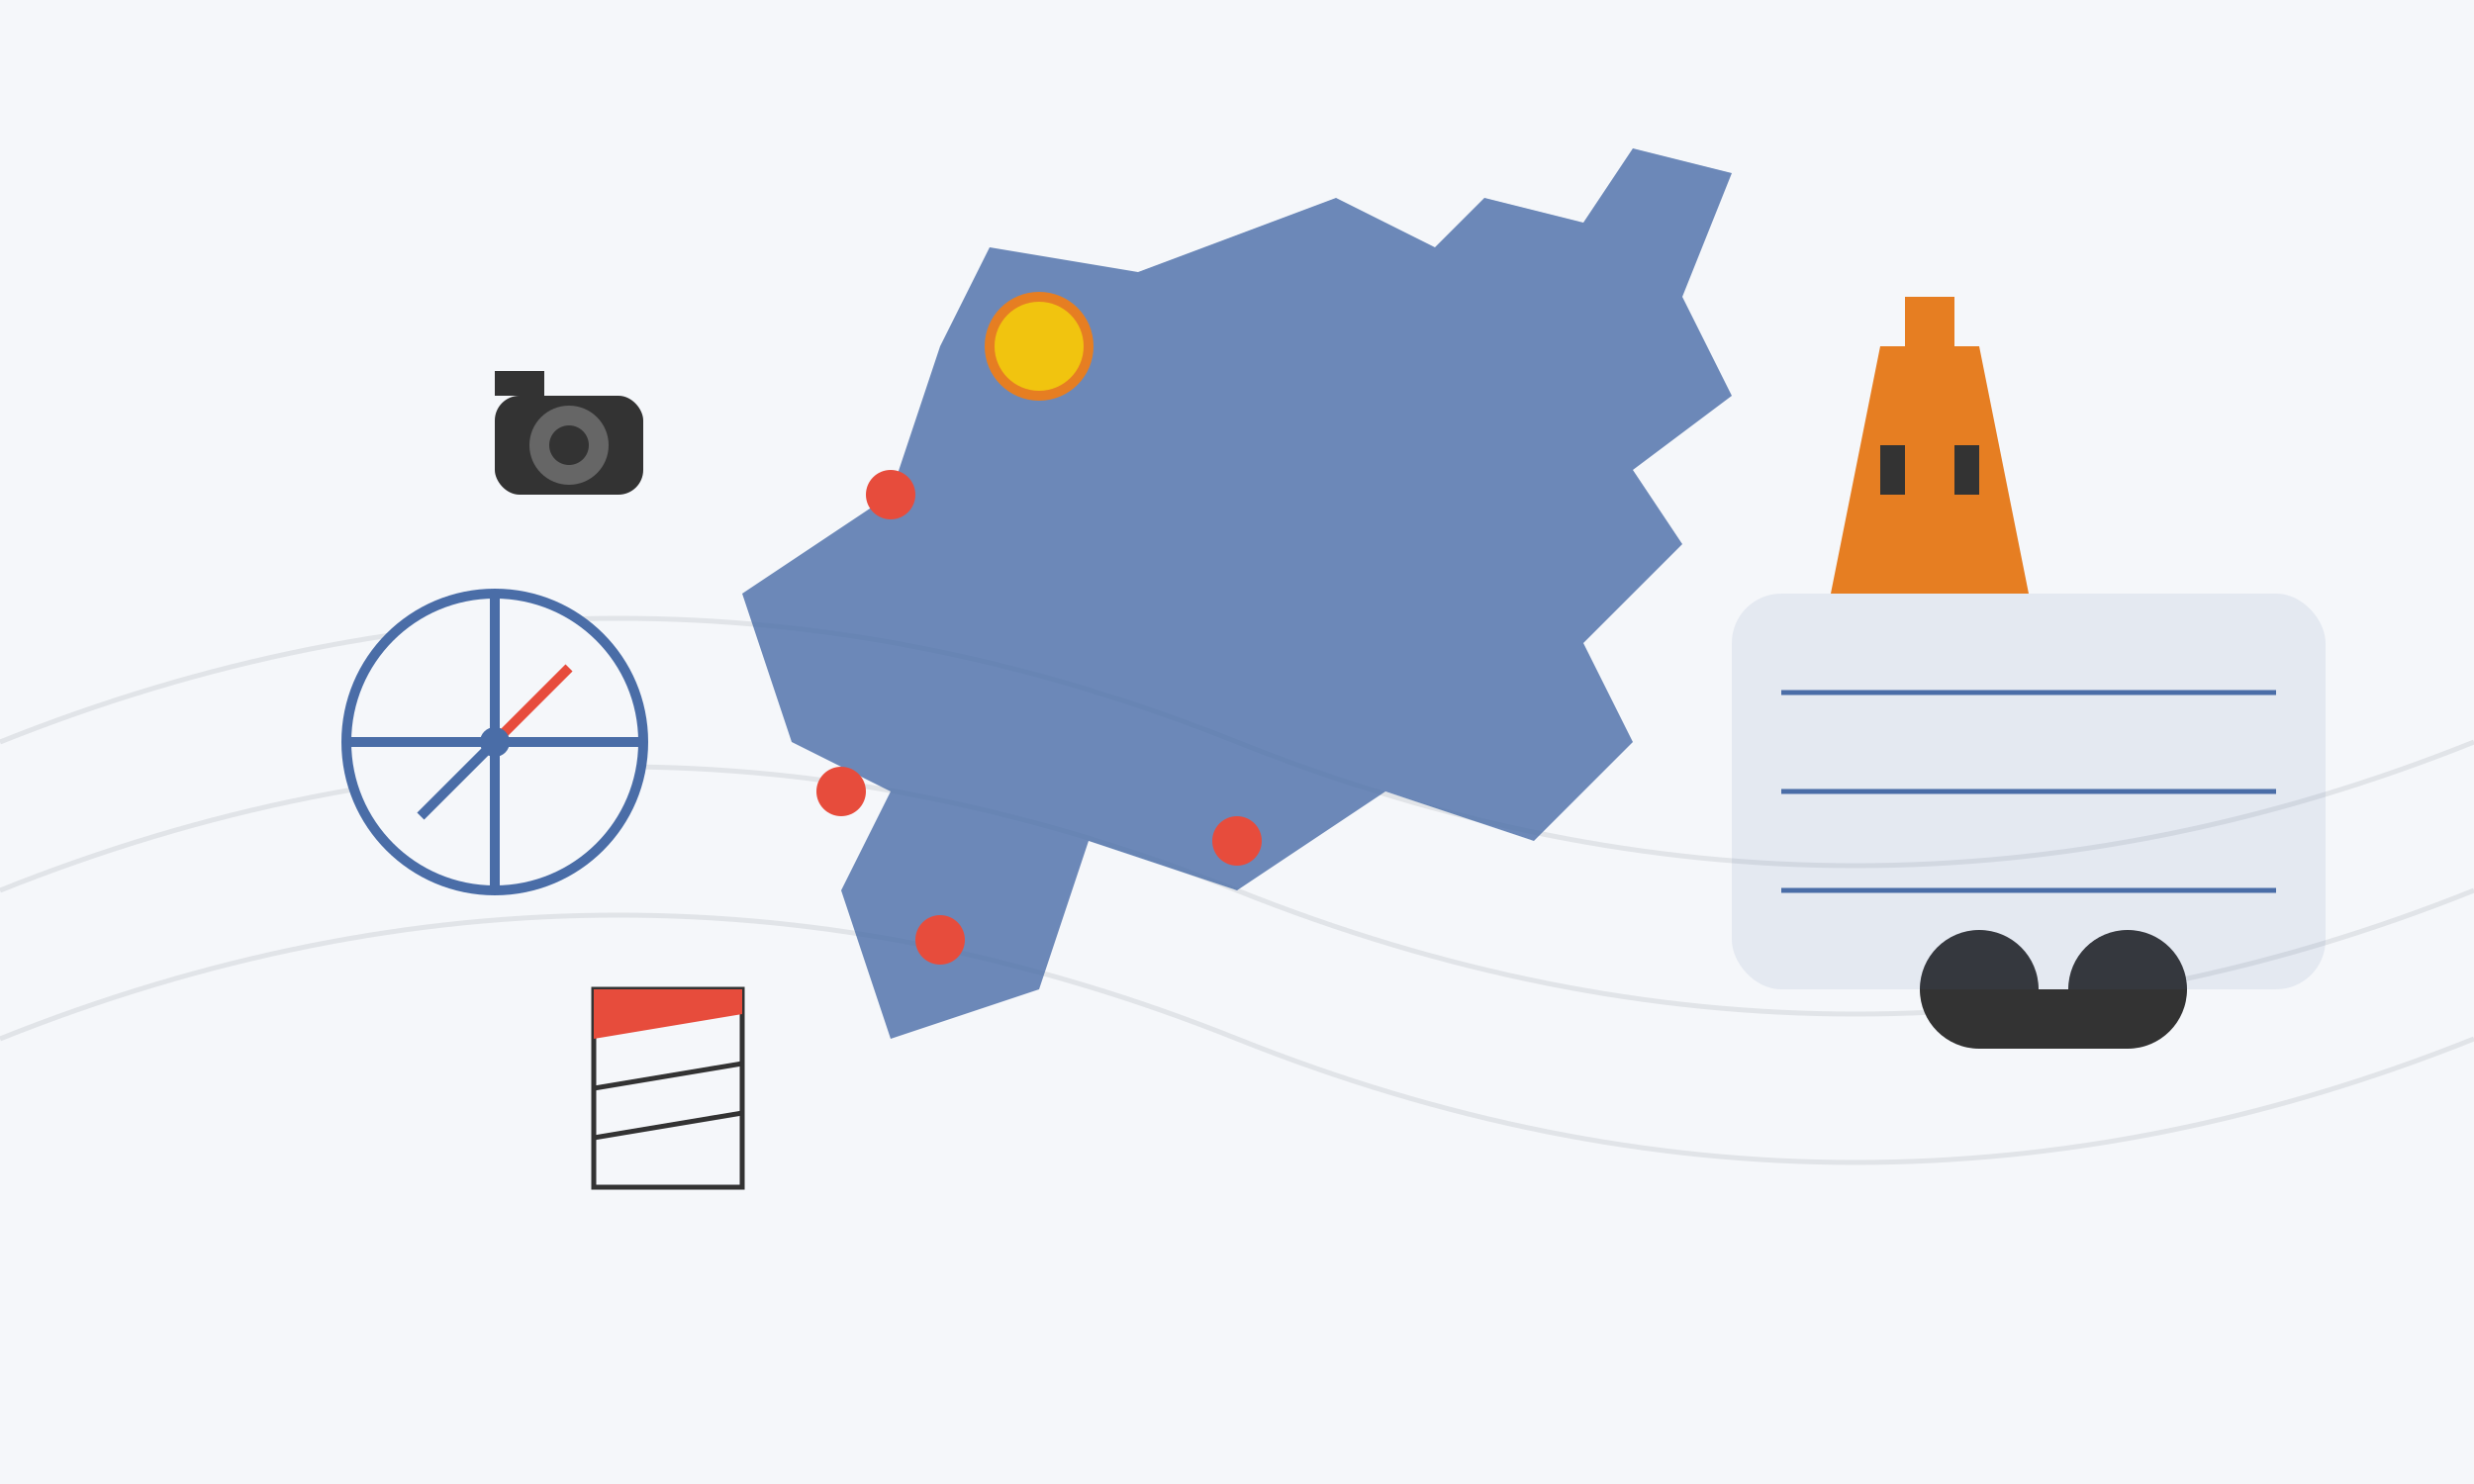
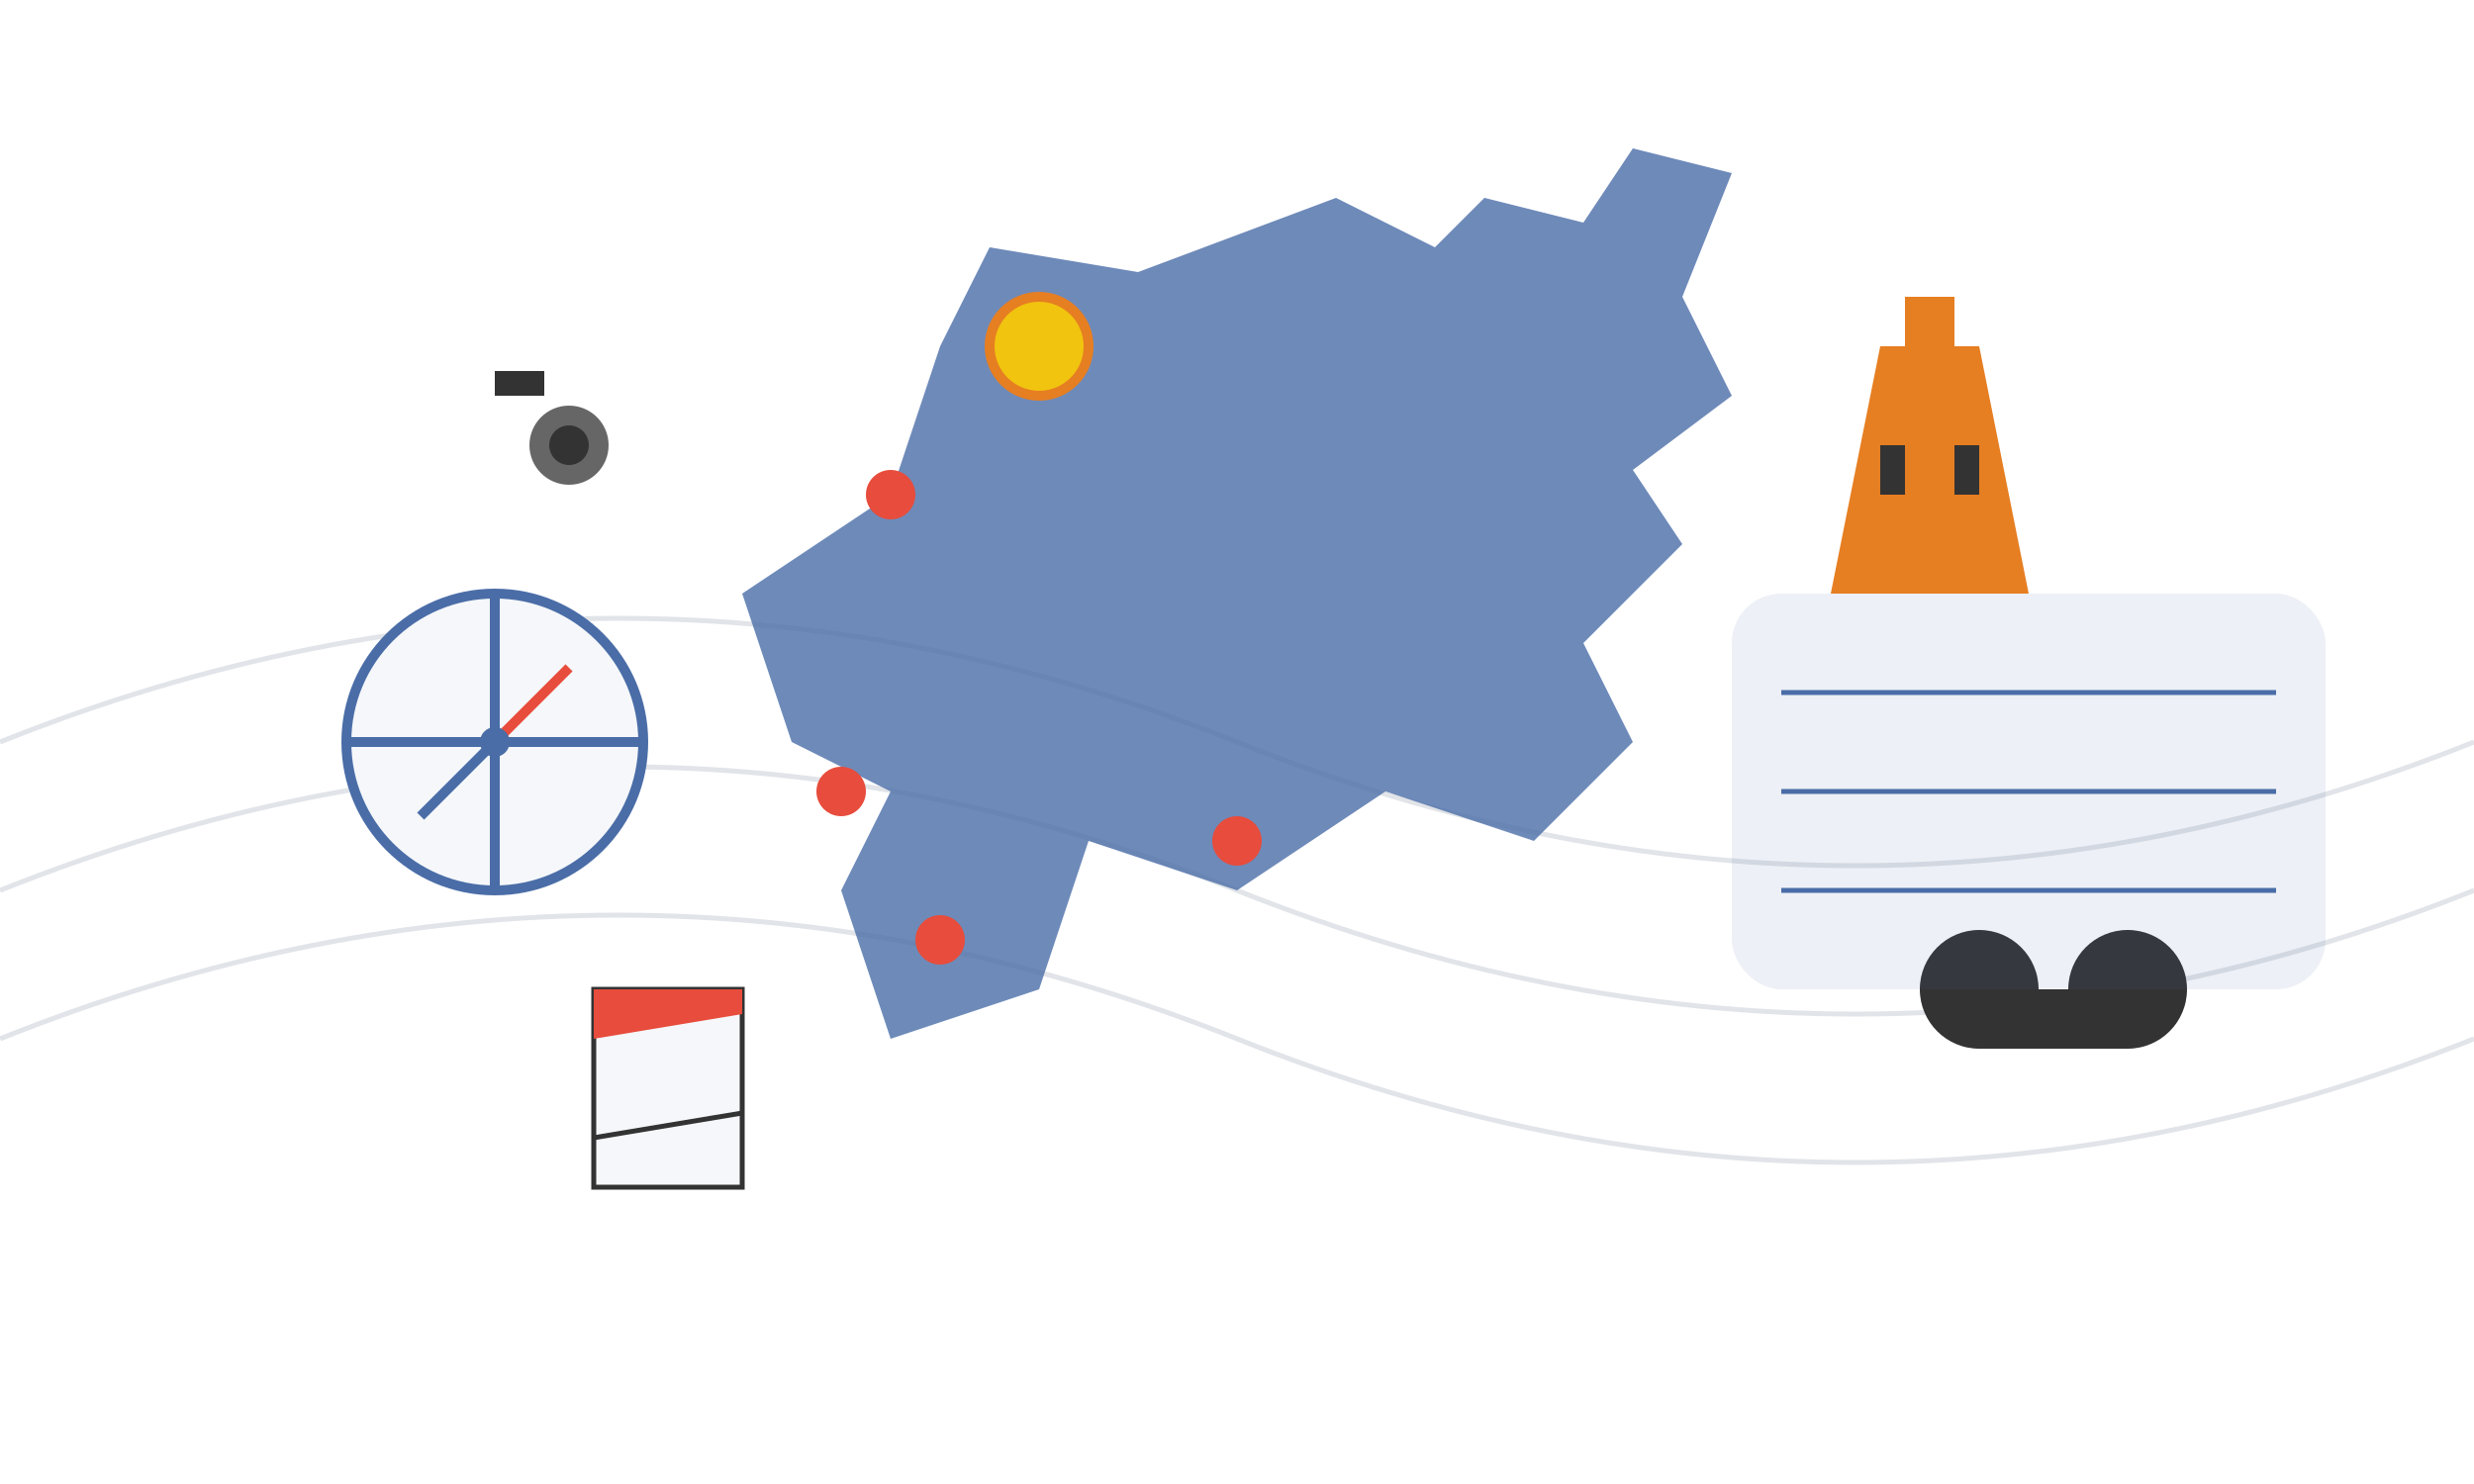
<svg xmlns="http://www.w3.org/2000/svg" viewBox="0 0 500 300" width="500" height="300">
-   <rect width="500" height="300" fill="#f5f7fa" />
  <path d="M0,150 Q125,100 250,150 Q375,200 500,150" stroke="#e1e4e8" stroke-width="1" fill="none" />
  <path d="M0,180 Q125,130 250,180 Q375,230 500,180" stroke="#e1e4e8" stroke-width="1" fill="none" />
  <path d="M0,210 Q125,160 250,210 Q375,260 500,210" stroke="#e1e4e8" stroke-width="1" fill="none" />
  <path d="M200,50 L230,55 L270,40 L290,50 L300,40 L320,45 L330,30 L350,35 L340,60 L350,80 L330,95 L340,110 L320,130 L330,150 L310,170 L280,160 L250,180 L220,170 L210,200 L180,210 L170,180 L180,160 L160,150 L150,120 L180,100 L190,70 L200,50 Z" fill="#4a6da7" opacity="0.8" />
  <circle cx="180" cy="100" r="5" fill="#e74c3c" />
  <circle cx="250" cy="170" r="5" fill="#e74c3c" />
  <circle cx="210" cy="70" r="5" fill="#e74c3c" />
  <circle cx="170" cy="160" r="5" fill="#e74c3c" />
  <circle cx="190" cy="190" r="5" fill="#e74c3c" />
  <circle cx="210" cy="70" r="10" fill="#f1c40f" stroke="#e67e22" stroke-width="2" />
-   <rect x="100" y="80" width="30" height="20" rx="5" fill="#333" />
  <circle cx="115" cy="90" r="8" fill="#666" />
  <circle cx="115" cy="90" r="4" fill="#333" />
  <rect x="100" y="75" width="10" height="5" fill="#333" />
  <path d="M380,70 L400,70 L410,120 L370,120 L380,70 Z" fill="#e67e22" />
  <path d="M385,70 L395,70 L395,60 L385,60 Z" fill="#e67e22" />
  <rect x="380" y="90" width="5" height="10" fill="#333" />
  <rect x="395" y="90" width="5" height="10" fill="#333" />
  <rect x="120" y="200" width="30" height="40" fill="#f5f7fa" stroke="#333" stroke-width="1" />
  <path d="M120,200 L150,200 L150,205 L120,210 Z" fill="#e74c3c" />
-   <path d="M120,220 L150,215" stroke="#333" stroke-width="1" />
  <path d="M120,230 L150,225" stroke="#333" stroke-width="1" />
  <circle cx="400" cy="200" r="12" fill="#333" />
  <circle cx="430" cy="200" r="12" fill="#333" />
  <rect x="400" y="200" width="30" height="12" fill="#333" />
  <circle cx="100" cy="150" r="30" fill="#f5f7fa" stroke="#4a6da7" stroke-width="2" />
  <path d="M100,120 L100,180" stroke="#4a6da7" stroke-width="2" />
  <path d="M70,150 L130,150" stroke="#4a6da7" stroke-width="2" />
  <path d="M100,150 L115,135" stroke="#e74c3c" stroke-width="2" fill="#e74c3c" />
  <path d="M100,150 L85,165" stroke="#4a6da7" stroke-width="2" />
  <circle cx="100" cy="150" r="3" fill="#4a6da7" />
  <rect x="350" y="120" width="120" height="80" rx="10" fill="#4a6da7" opacity="0.1" />
  <path d="M360,140 L460,140" stroke="#4a6da7" stroke-width="1" />
  <path d="M360,160" stroke="#4a6da7" stroke-width="1" />
  <path d="M360,160 L460,160" stroke="#4a6da7" stroke-width="1" />
  <path d="M360,180" stroke="#4a6da7" stroke-width="1" />
  <path d="M360,180 L460,180" stroke="#4a6da7" stroke-width="1" />
</svg>